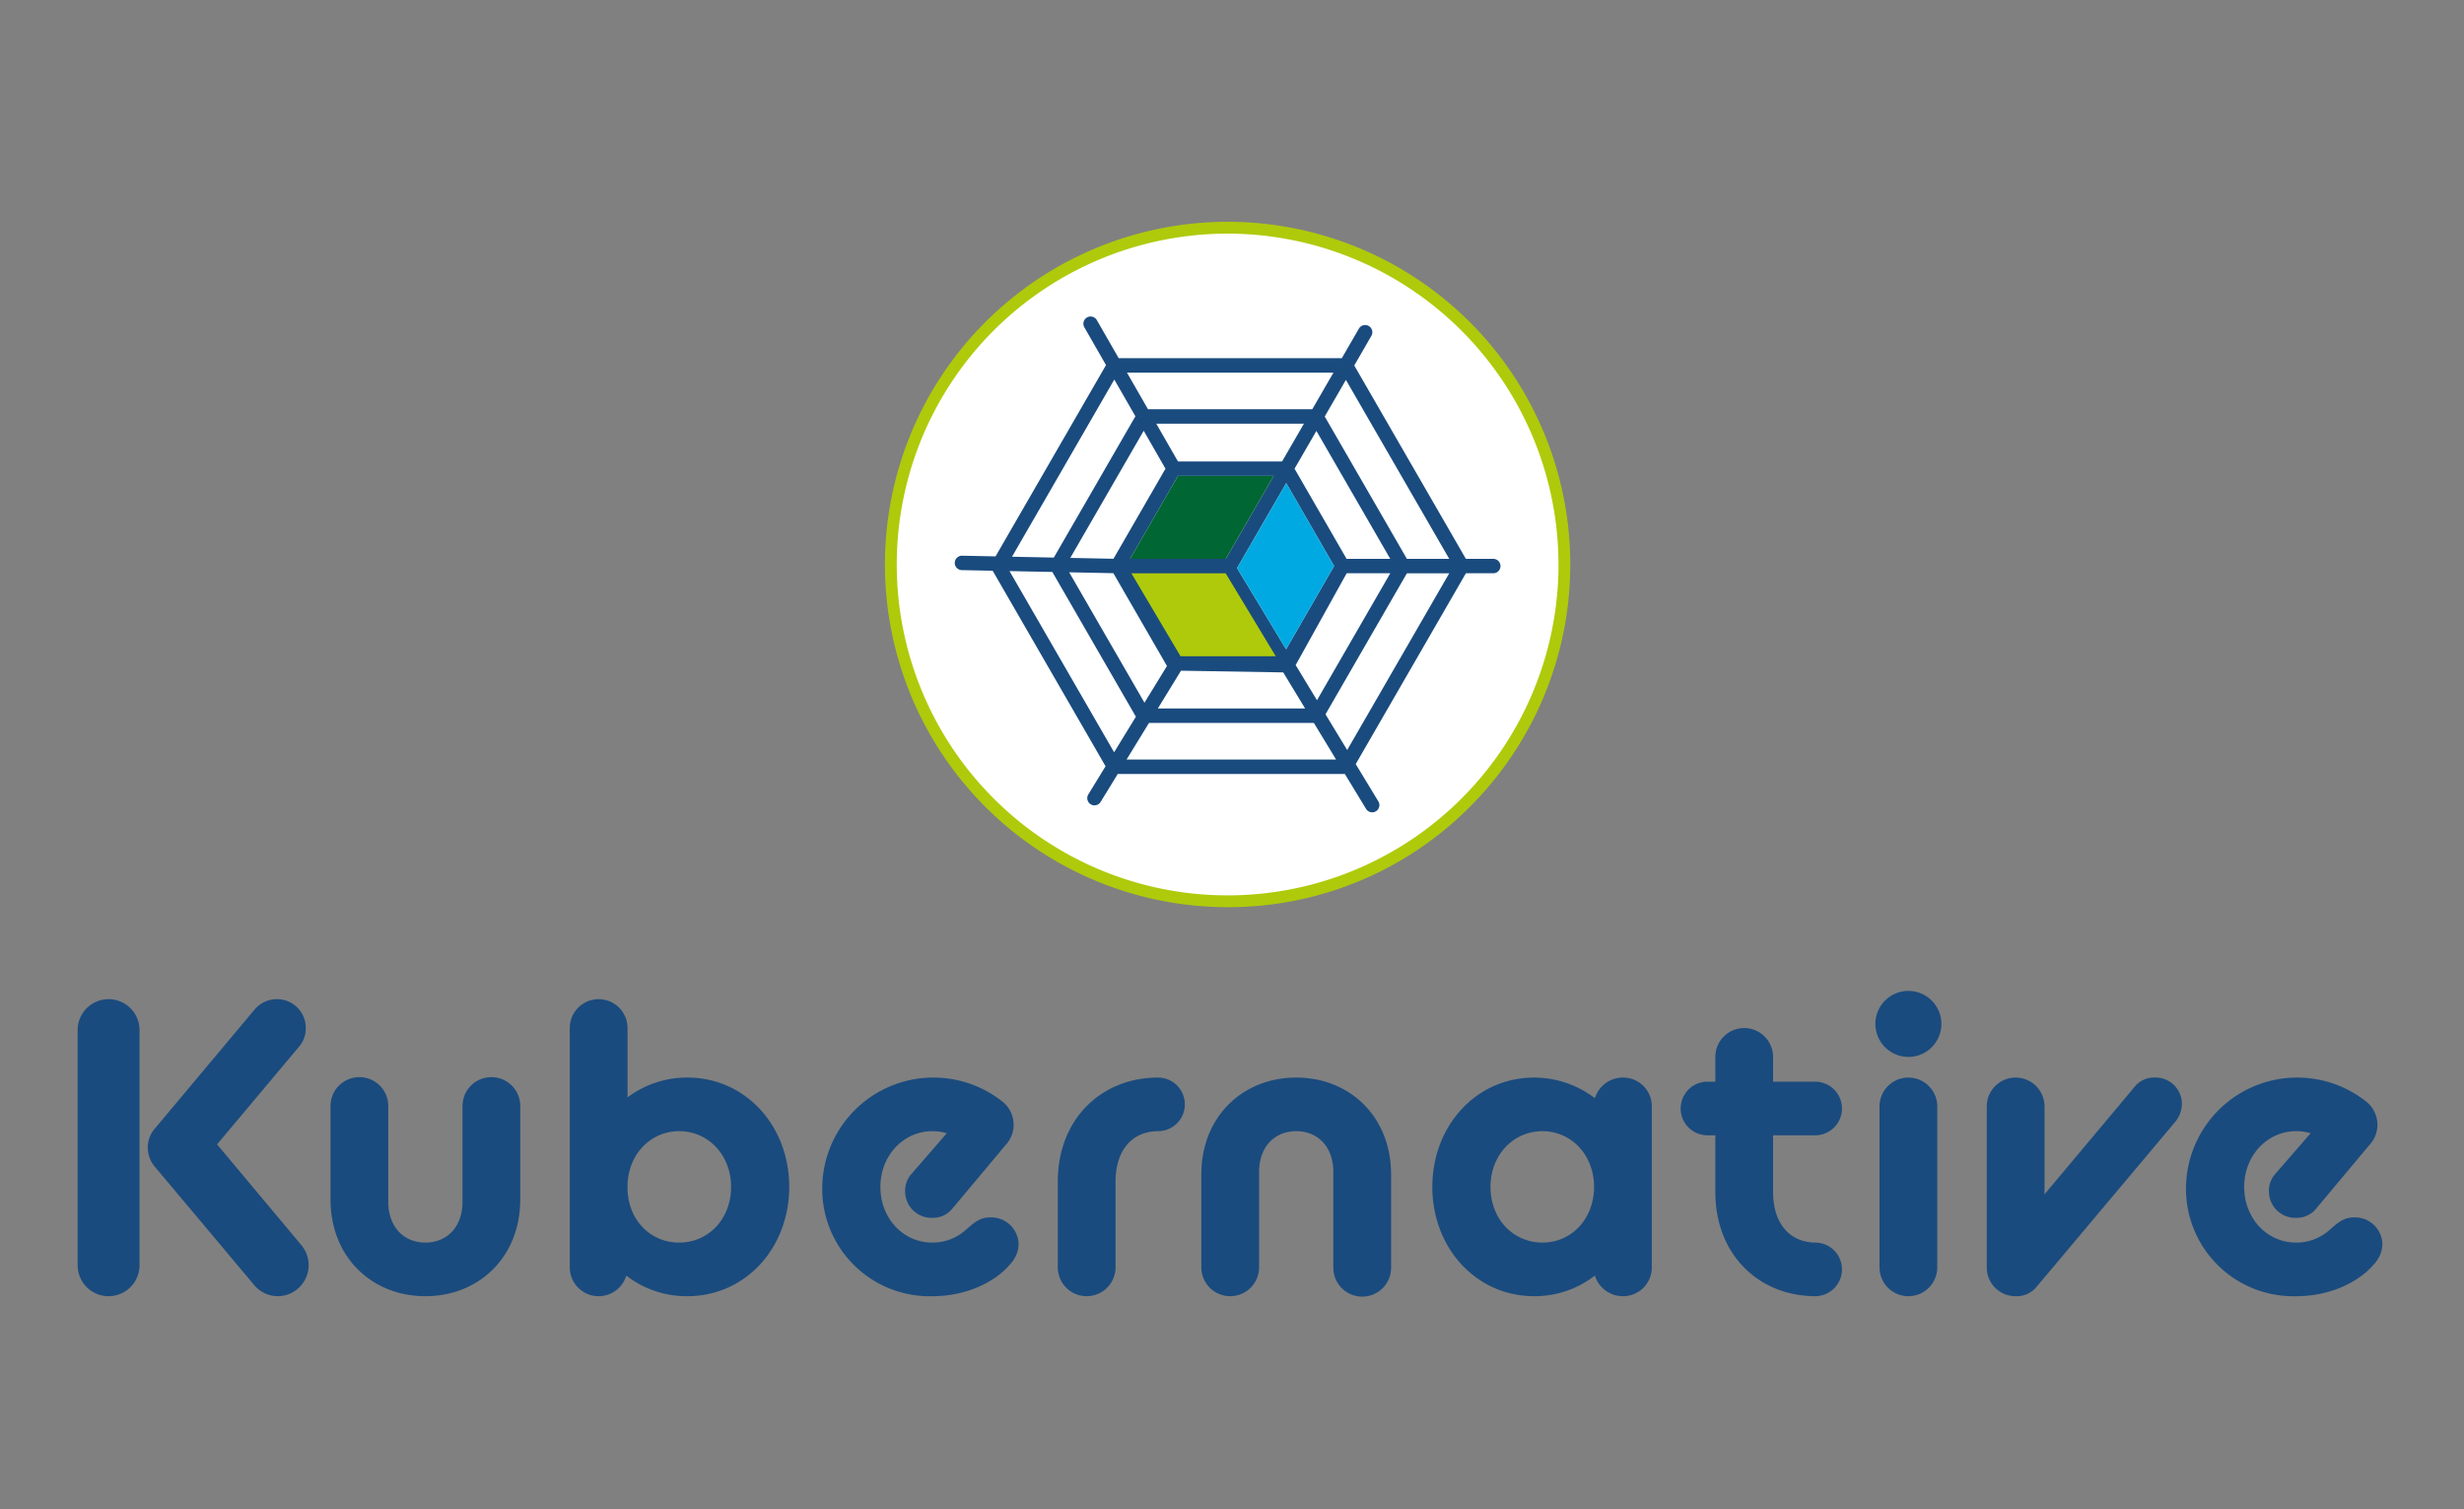
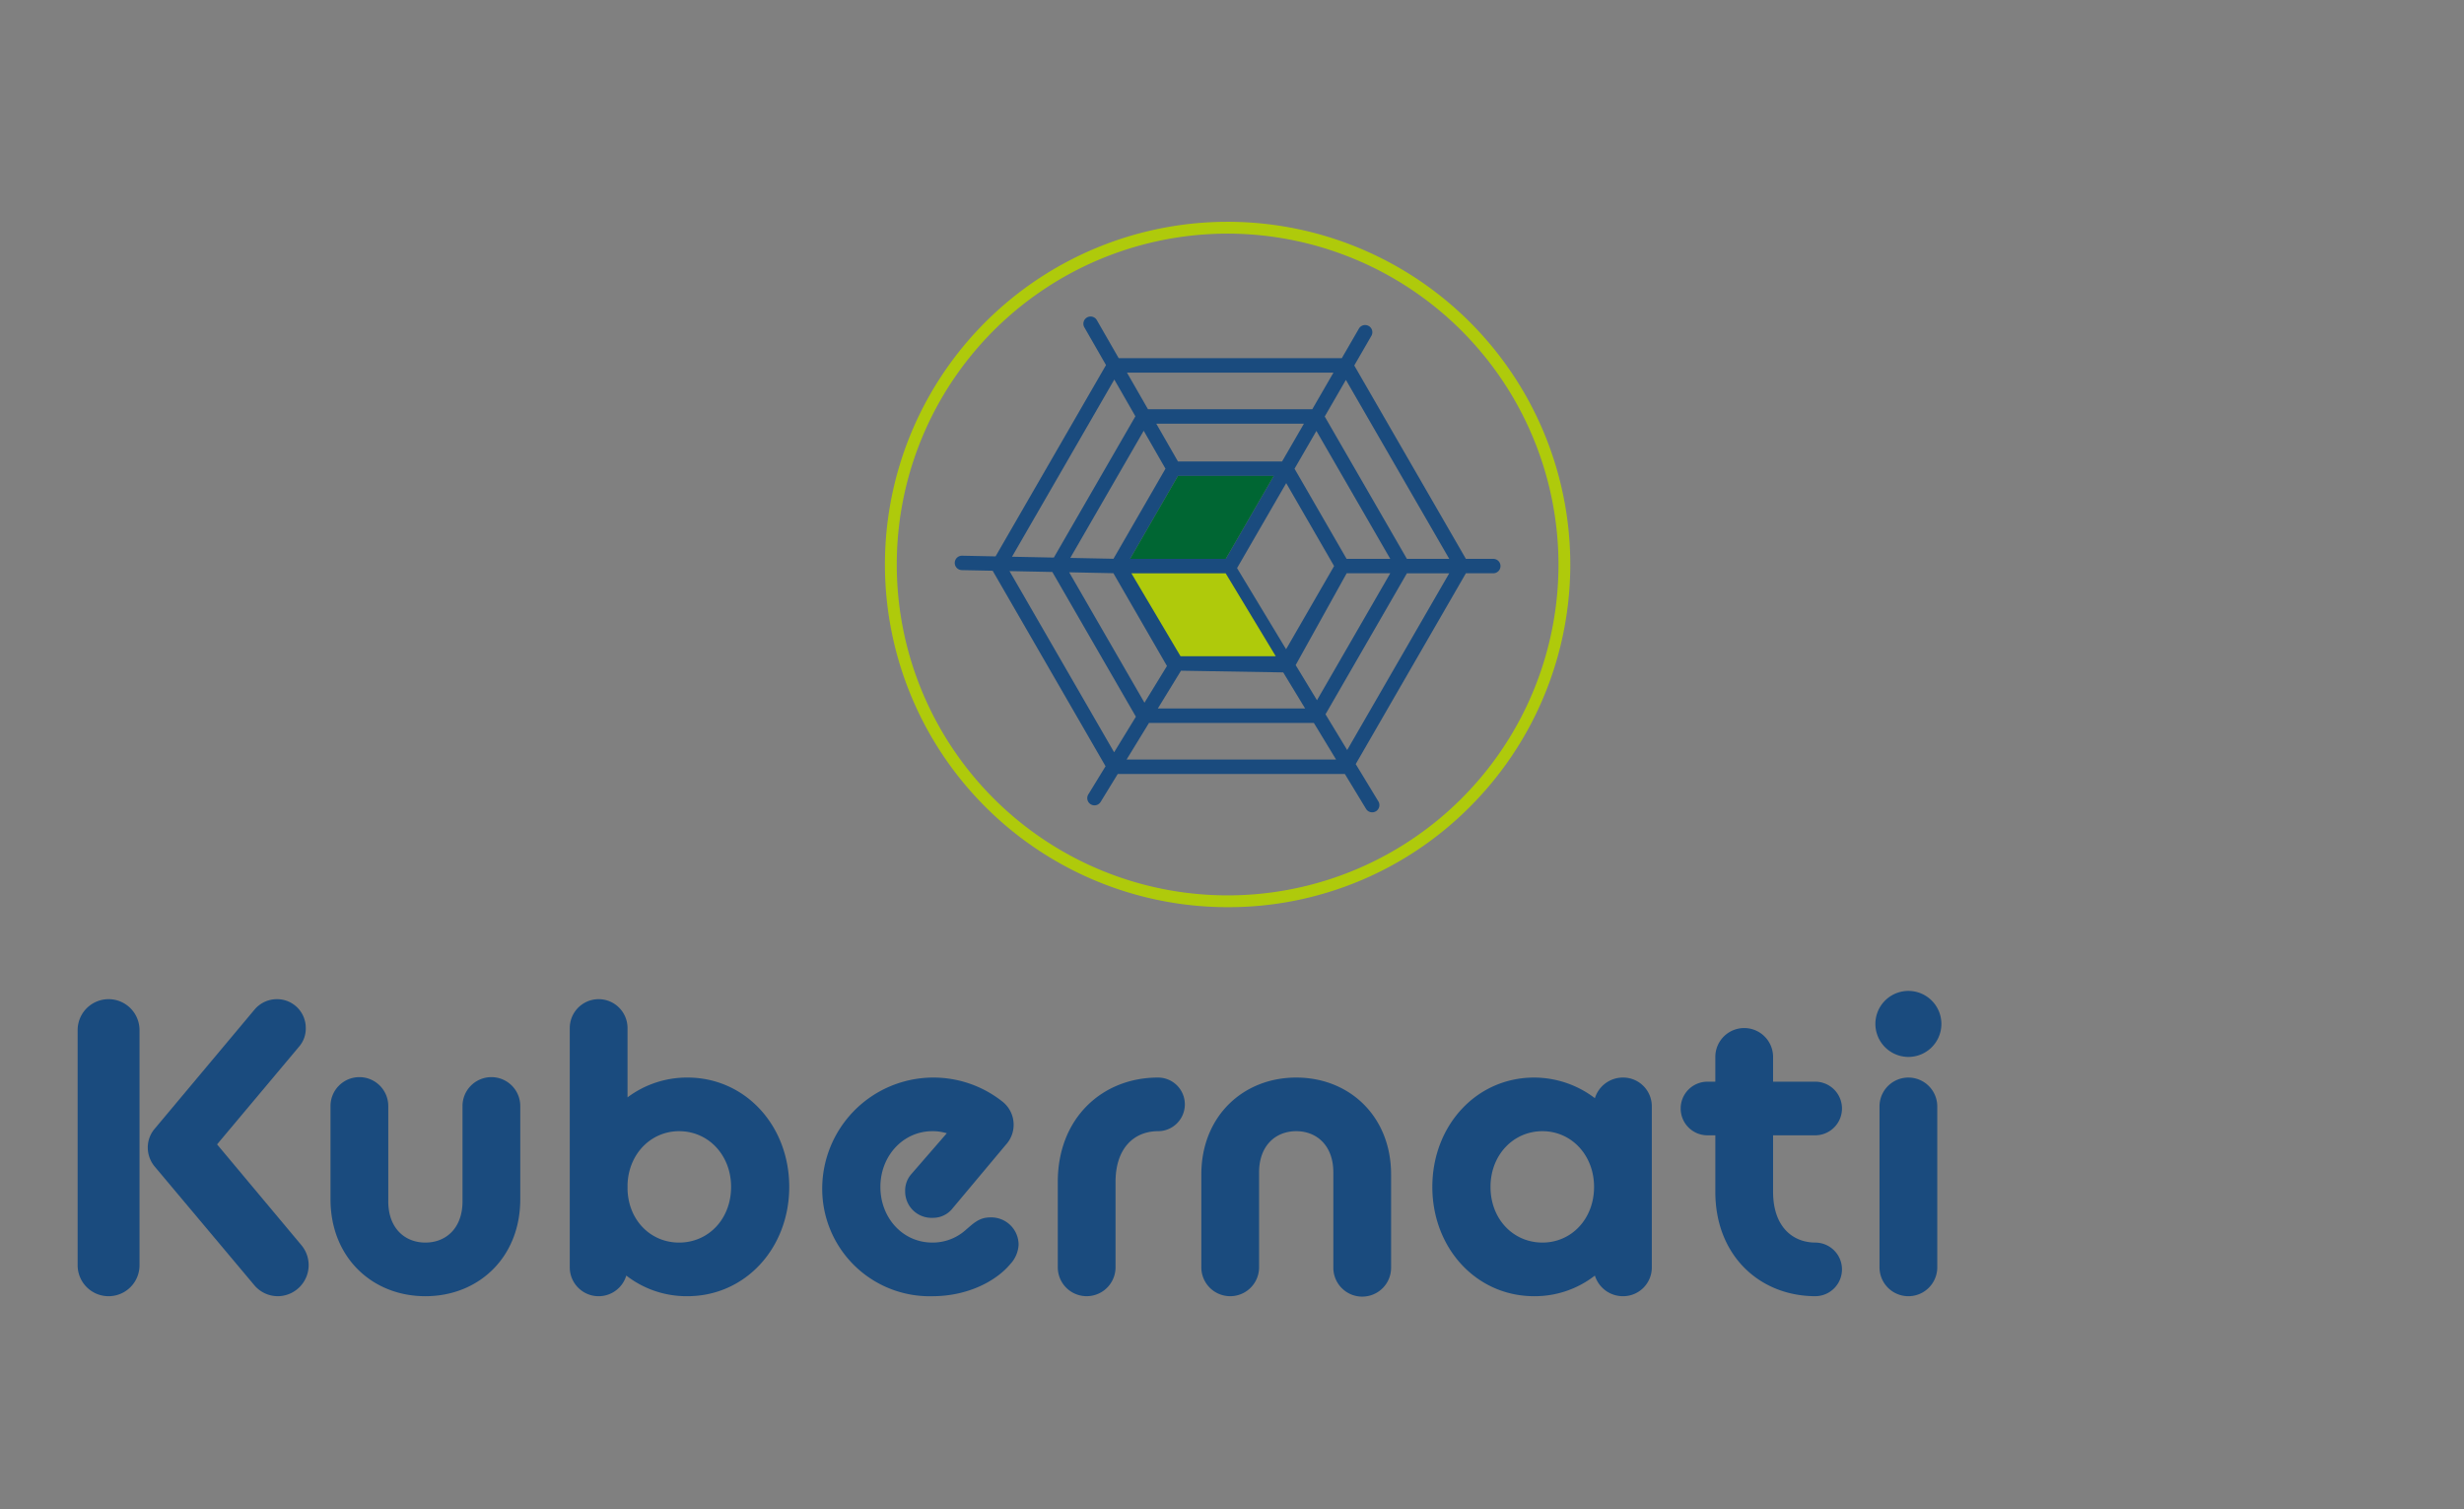
<svg xmlns="http://www.w3.org/2000/svg" id="Ebene_1" data-name="Ebene 1" viewBox="0 0 400 245">
  <rect x="0" y="0" width="400" height="245" fill="#808080" stroke="none" />
  <defs>
    <style>.cls-1{fill:#1a4b7e;}.cls-2{fill:#fff;}.cls-3{fill:#afca0b;}.cls-4{fill:#00a9e1;}.cls-5{fill:#063;}</style>
  </defs>
  <title>Kubernative_squared</title>
  <path class="cls-1" d="M12.604,167.221a5.022,5.022,0,1,1,10.045,0v38.173a5.022,5.022,0,1,1-10.045,0Zm12.523,22.167a4.83,4.83,0,0,1-1.138-3.082,4.68,4.68,0,0,1,1.072-3.013l16.274-19.421a4.744,4.744,0,0,1,3.616-1.674,4.659,4.659,0,0,1,4.687,4.688,4.48,4.48,0,0,1-1.139,3.08l-13.26,15.804L48.967,202.178a5.045,5.045,0,0,1-3.818,8.237,4.98,4.98,0,0,1-3.884-1.808Z" />
  <path class="cls-1" d="M53.655,179.611a4.688,4.688,0,1,1,9.375,0v15.402c0,4.352,2.679,6.697,6.027,6.697s6.027-2.344,6.027-6.697V179.611a4.688,4.688,0,1,1,9.375,0v15.068c0,9.442-6.763,15.737-15.402,15.737-8.638,0-15.403-6.295-15.403-15.737V179.611Z" />
  <path class="cls-1" d="M101.671,207.067a4.685,4.685,0,0,1-9.176-1.34V166.886a4.688,4.688,0,1,1,9.376,0v11.251a16.099,16.099,0,0,1,9.71-3.215c9.443,0,16.541,7.835,16.541,17.746,0,9.912-7.098,17.747-16.541,17.747a15.944,15.944,0,0,1-9.91-3.348m17.011-14.398c0-5.156-3.683-9.04-8.439-9.04-4.62,0-8.237,3.751-8.37,8.707v.737c.134,5.023,3.75,8.639,8.37,8.639,4.756-.001,8.439-3.818,8.439-9.042" />
  <path class="cls-1" d="M133.479,192.669a18.049,18.049,0,0,1,29.4-13.728,4.8,4.8,0,0,1,.401,6.898l-8.638,10.313a4.022,4.022,0,0,1-3.215,1.54,4.279,4.279,0,0,1-4.487-4.286,4.044,4.044,0,0,1,1.004-2.813l5.758-6.629a7.876,7.876,0,0,0-2.343-.335c-4.755,0-8.438,4.019-8.438,9.04,0,5.023,3.616,9.041,8.438,9.041a8.031,8.031,0,0,0,5.29-1.942c1.34-1.138,2.277-2.142,4.085-2.142a4.437,4.437,0,0,1,4.621,4.487A4.978,4.978,0,0,1,164.017,205.193c-2.277,2.745-6.897,5.224-12.656,5.224a17.436,17.436,0,0,1-17.882-17.748" />
  <path class="cls-1" d="M171.718,191.865c0-10.38,7.233-16.943,16.274-16.943a4.353,4.353,0,0,1,0,8.706c-3.818,0-6.898,2.678-6.898,8.236v13.862a4.688,4.688,0,1,1-9.376,0Z" />
  <path class="cls-1" d="M195.022,190.66c0-9.442,6.763-15.737,15.402-15.737,8.639,0,15.403,6.295,15.403,15.737v15.068a4.688,4.688,0,1,1-9.375,0V190.325c0-4.353-2.679-6.697-6.028-6.697s-6.027,2.344-6.027,6.697v15.402a4.688,4.688,0,1,1-9.376,0V190.66Z" />
  <path class="cls-1" d="M232.523,192.669c0-9.911,7.1-17.746,16.541-17.746a16.319,16.319,0,0,1,9.846,3.348,4.763,4.763,0,0,1,4.553-3.348,4.659,4.659,0,0,1,4.688,4.688v26.117a4.659,4.659,0,0,1-4.688,4.688,4.762,4.762,0,0,1-4.553-3.349,15.9,15.9,0,0,1-9.846,3.349c-9.441-.001-16.541-7.836-16.541-17.748m26.253,0c0-5.156-3.684-9.04-8.372-9.04-4.754,0-8.438,3.885-8.438,9.04,0,5.224,3.684,9.041,8.438,9.041,4.688,0,8.372-3.818,8.372-9.041" />
  <path class="cls-1" d="M272.837,179.945a4.344,4.344,0,0,1,4.352-4.352h1.273v-4.018a4.688,4.688,0,1,1,9.376,0v4.018h6.898a4.353,4.353,0,0,1,0,8.705h-6.898v9.174c0,5.559,3.08,8.238,6.898,8.238a4.353,4.353,0,0,1,0,8.705c-9.041,0-16.273-6.563-16.273-16.944v-9.174h-1.273a4.343,4.343,0,0,1-4.352-4.352" />
  <path class="cls-1" d="M304.445,166.218a5.358,5.358,0,1,1,5.358,5.356,5.373,5.373,0,0,1-5.358-5.356m.67,13.393a4.688,4.688,0,1,1,9.376,0v26.117a4.688,4.688,0,1,1-9.376,0Z" />
-   <path class="cls-1" d="M322.526,179.611a4.688,4.688,0,1,1,9.376,0v14.264l14.599-17.412a4.015,4.015,0,0,1,3.215-1.541,4.281,4.281,0,0,1,4.487,4.285,4.667,4.667,0,0,1-1.005,2.813l-22.569,26.855a4.134,4.134,0,0,1-3.415,1.54,4.659,4.659,0,0,1-4.688-4.688Z" />
-   <path class="cls-1" d="M354.873,192.669a18.048,18.048,0,0,1,29.399-13.728,4.8,4.8,0,0,1,.402,6.898l-8.638,10.313a4.017,4.017,0,0,1-3.214,1.54,4.279,4.279,0,0,1-4.487-4.286,4.045,4.045,0,0,1,1.005-2.813l5.759-6.629a7.88,7.88,0,0,0-2.344-.335c-4.755,0-8.438,4.019-8.438,9.04,0,5.023,3.616,9.041,8.438,9.041a8.027,8.027,0,0,0,5.289-1.942c1.34-1.138,2.277-2.142,4.086-2.142a4.436,4.436,0,0,1,4.62,4.487,4.978,4.978,0,0,1-1.34,3.08c-2.276,2.745-6.897,5.224-12.656,5.224a17.436,17.436,0,0,1-17.882-17.748" />
-   <path class="cls-2" d="M144.622,91.636a54.669,54.669,0,1,1,54.67,54.67,54.669,54.669,0,0,1-54.67-54.67" />
  <path class="cls-3" d="M199.291,147.263a55.629,55.629,0,1,1,39.331-16.293A55.265,55.265,0,0,1,199.291,147.263Zm0-109.338A53.712,53.712,0,1,0,253.002,91.636,53.773,53.773,0,0,0,199.291,37.925Z" />
  <path class="cls-1" d="M242.416,90.721h-4.448l-18.121-31.391,2.792-4.831a1.171,1.171,0,0,0-2.027-1.172l-2.785,4.816H181.605l-3.531-6.151a1.171,1.171,0,1,0-2.031,1.165l3.504,6.106L161.618,90.318l-5.43-.109a1.17,1.17,0,1,0-.048,2.34l5.008.102,18.325,31.738-2.795,4.565a1.17,1.17,0,1,0,1.997,1.221l2.779-4.536h36.866l3.438,5.665a1.17,1.17,0,1,0,2-1.215l-3.673-6.053,17.884-30.975h4.448a1.17,1.17,0,1,0-.001-2.34M216.472,60.486l-3.44,5.948H186.361l-3.414-5.948Zm-7.692,44.907-7.958-13.171,7.978-13.795,7.774,13.464Zm-9.795-14.672H183.456L191.227,77.258h15.543ZM208.126,74.917H191.23l-3.524-6.142h23.972Zm-18.926,1.169L180.758,90.707l-7.008-.141L185.666,69.927ZM180.743,93.049l8.698,15.064-3.651,5.96-12.222-21.17Zm10.976,15.828,16.597.276,3.552,5.854H187.964Zm18.616-.911,8.278-14.905h7.078l-11.897,20.608Zm8.266-17.245-8.449-14.634,3.549-6.134L225.691,90.721ZM180.894,61.613l3.424,5.966L171.079,90.512l-6.789-.138Zm-.031,60.505L163.883,92.707l6.95.141,13.565,23.497Zm2.024,1.18,3.643-5.949h26.757l3.609,5.949Zm35.812-1.544-3.519-5.801,13.214-22.89h6.871Zm9.695-31.032L215.054,67.614l3.436-5.944L235.266,90.721Z" />
  <polygon class="cls-3" points="198.969 93.062 207.106 106.533 191.647 106.533 183.666 93.062 198.969 93.062" />
-   <polygon class="cls-4" points="208.805 78.427 200.821 92.222 208.78 105.393 216.574 91.892 208.805 78.427" />
  <polygon class="cls-5" points="191.227 77.258 206.771 77.258 198.985 90.721 183.455 90.721 191.227 77.258" />
</svg>